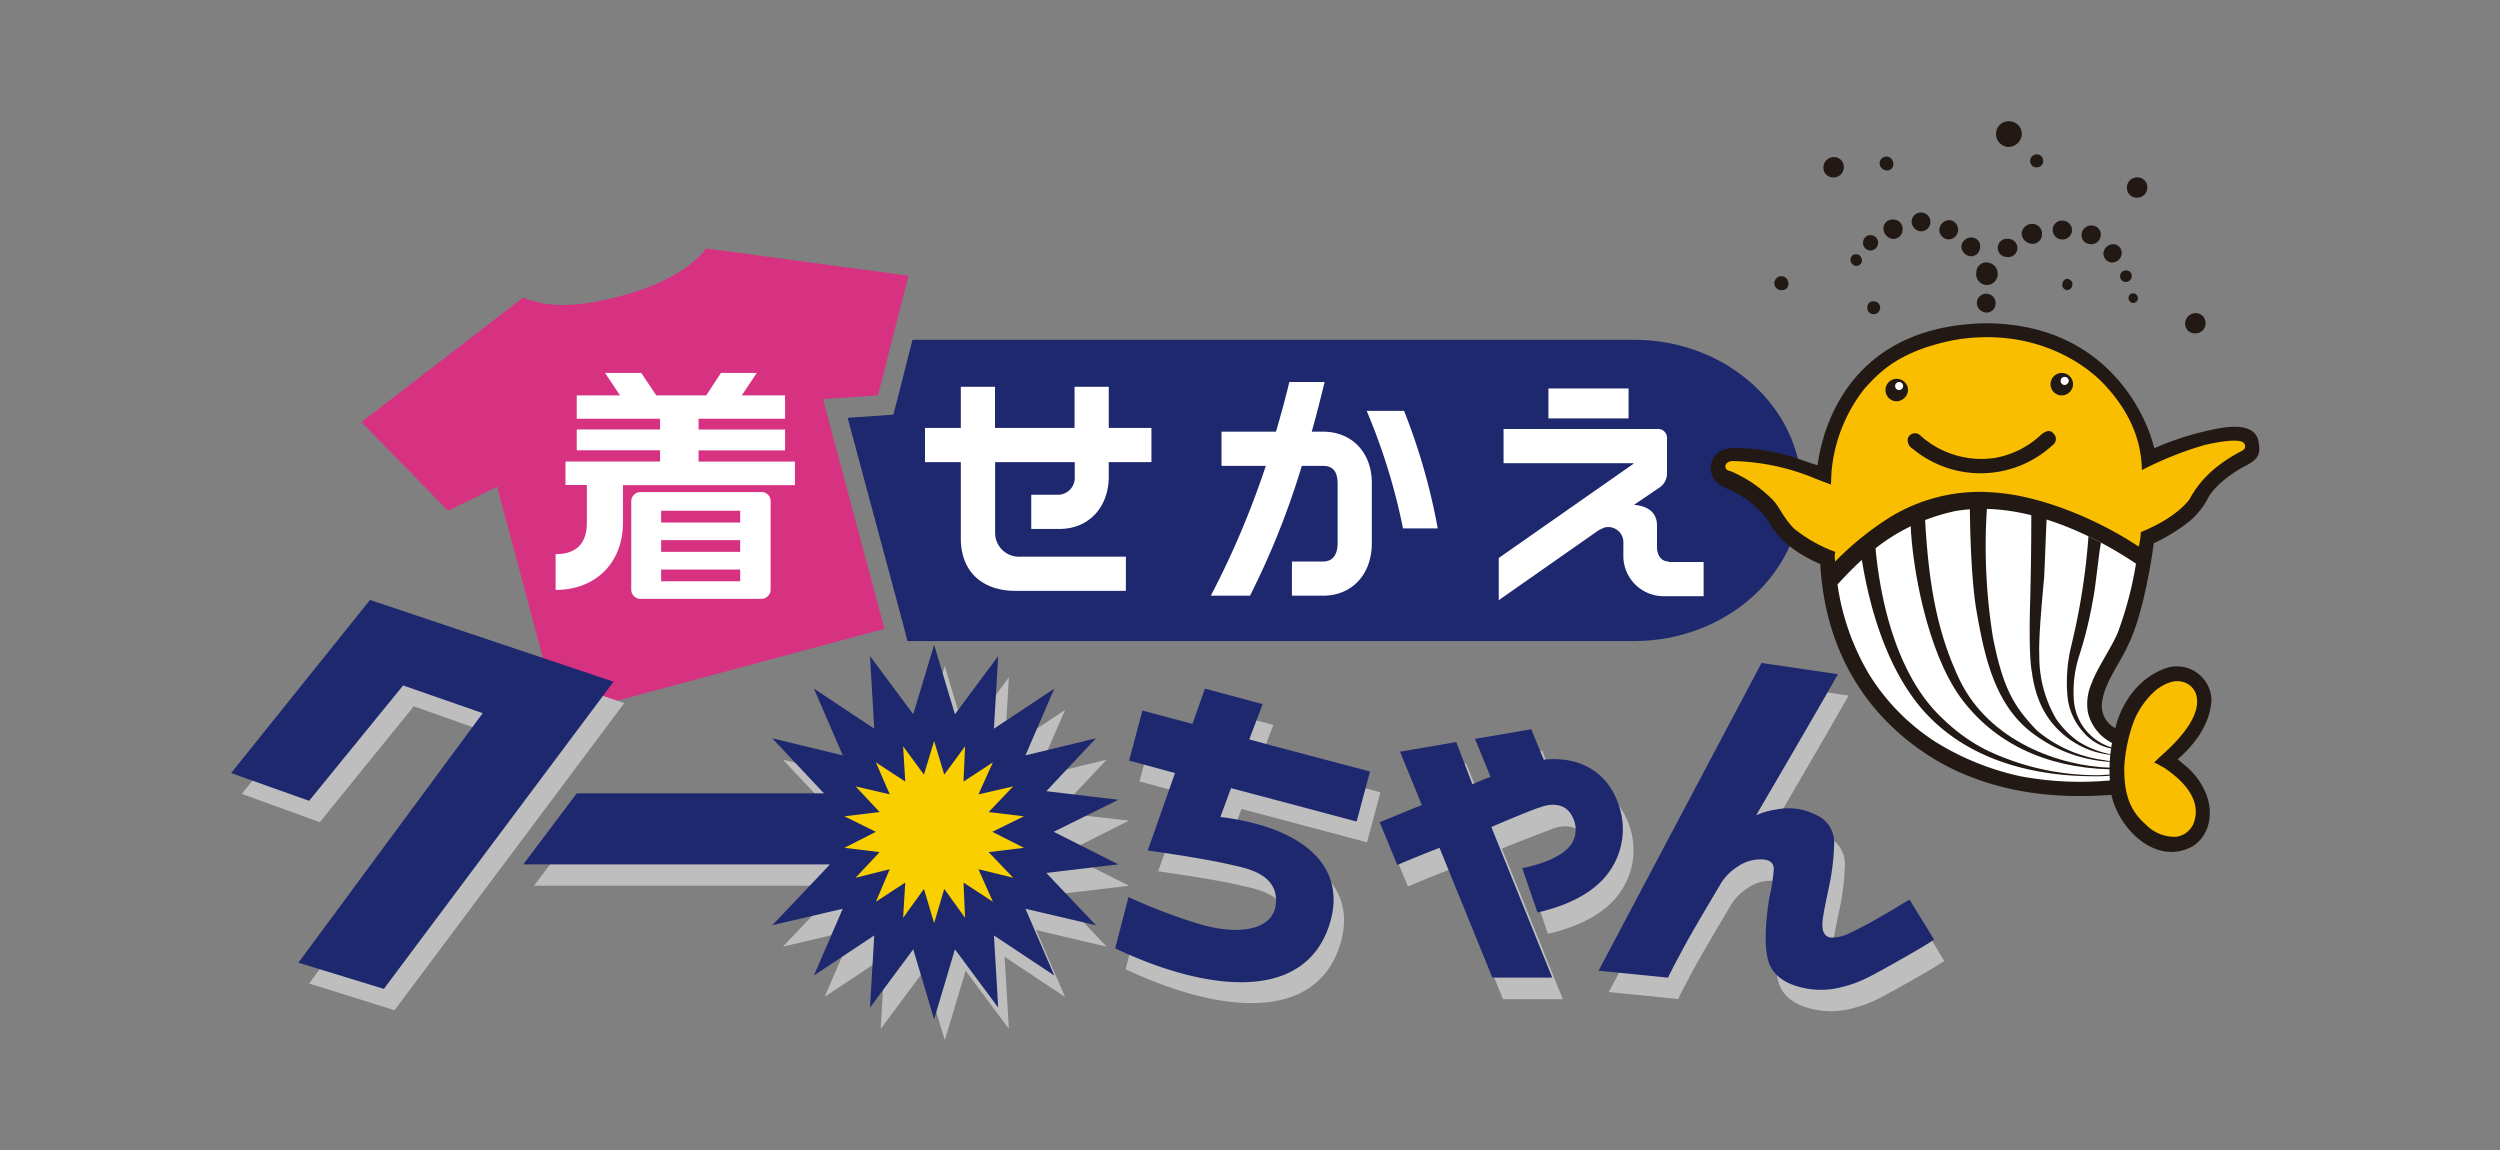
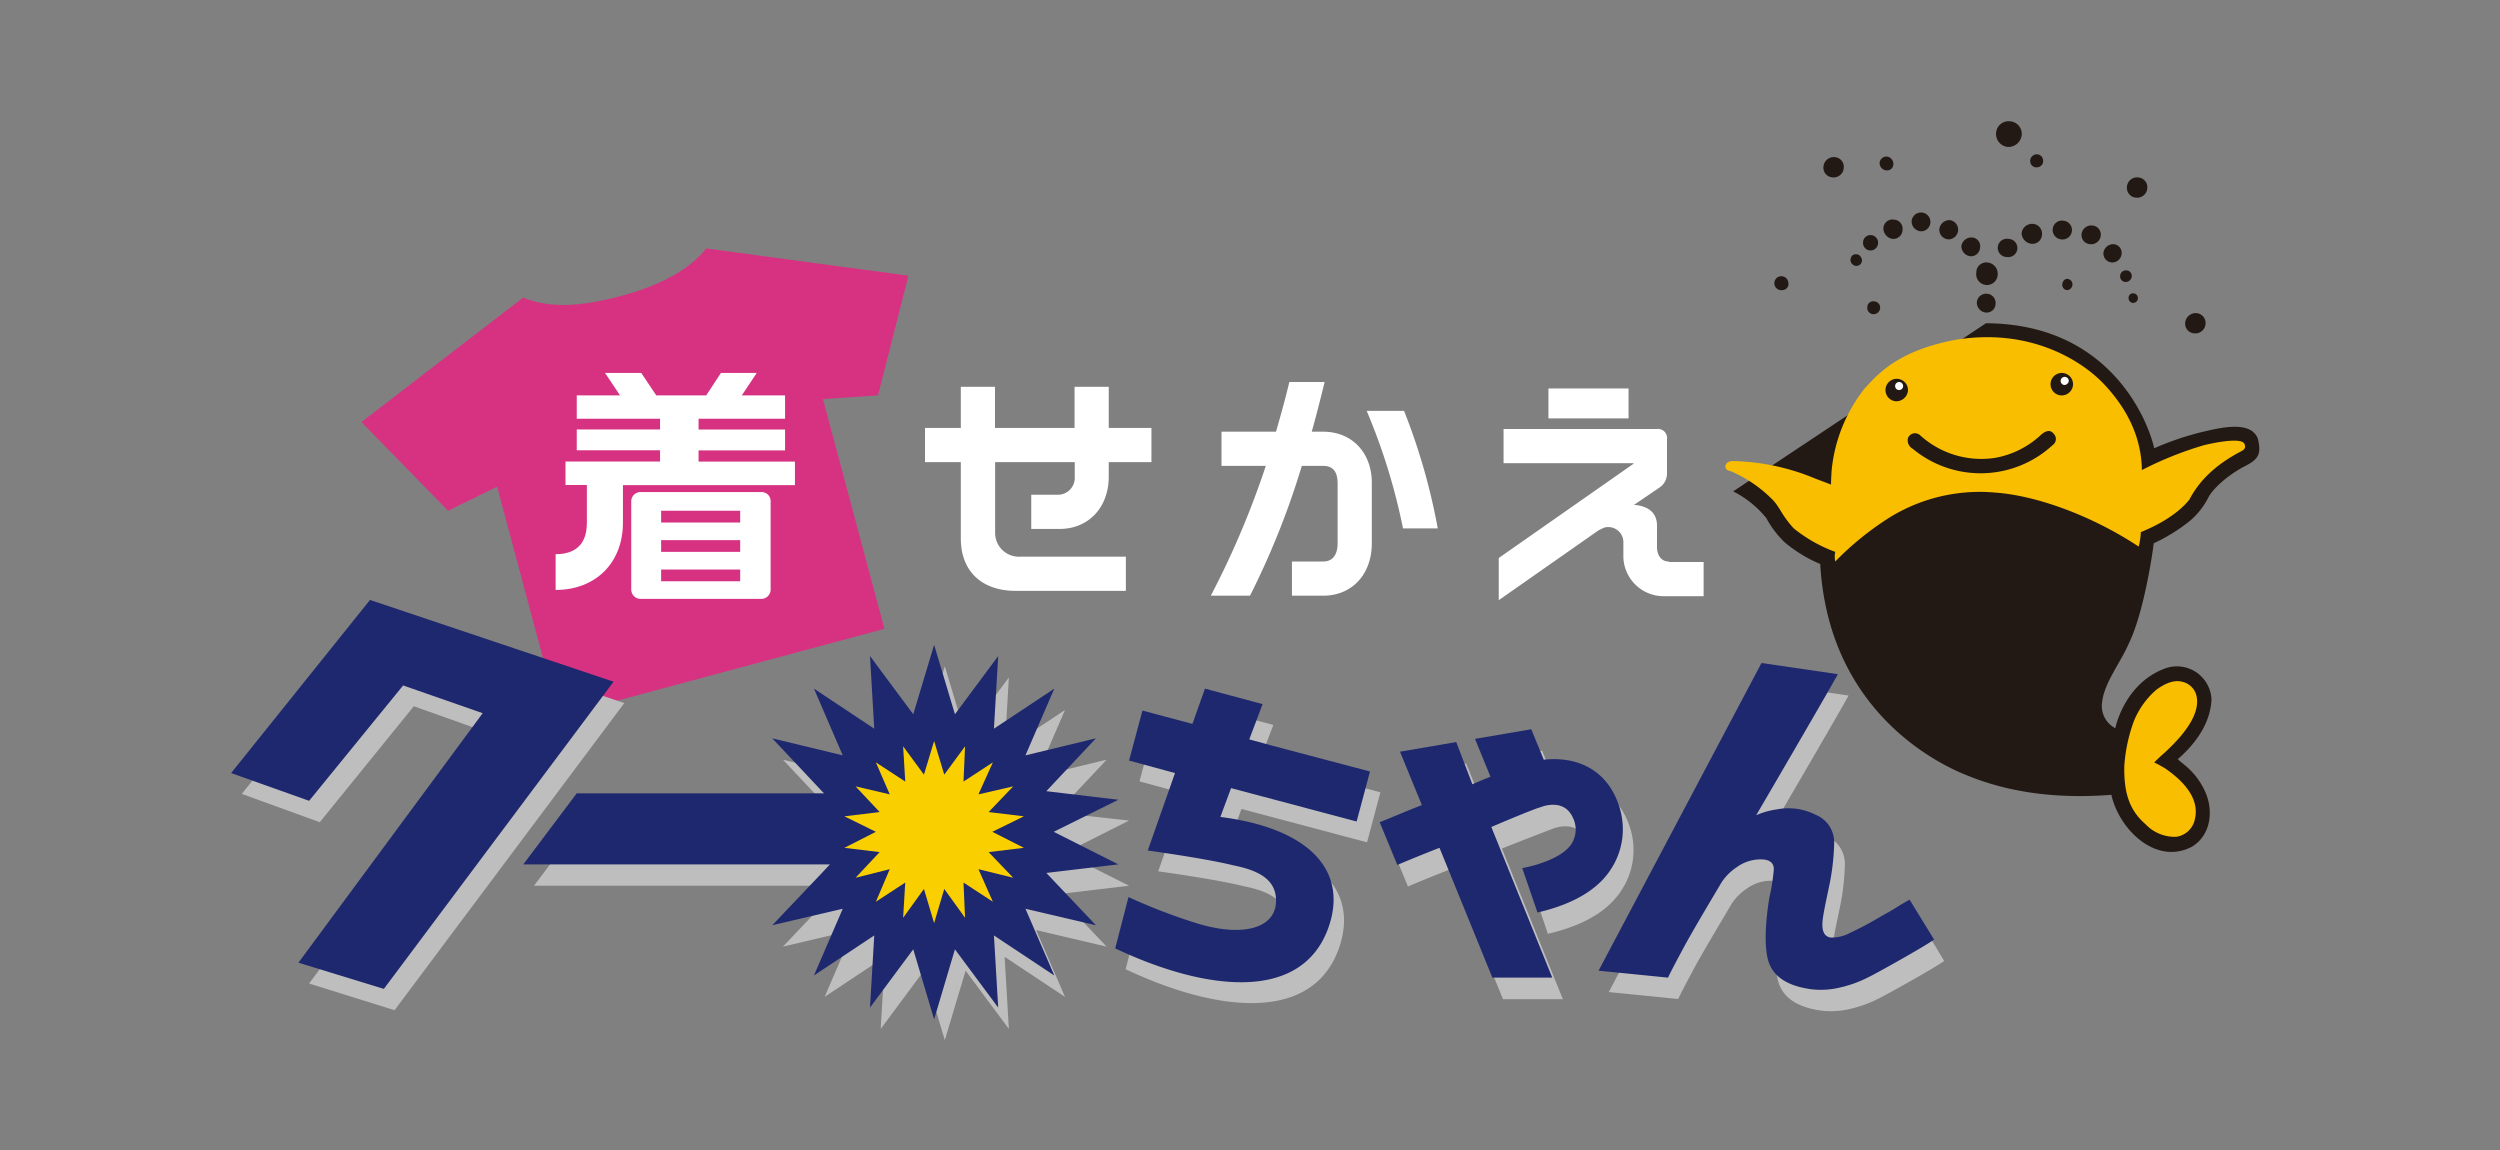
<svg xmlns="http://www.w3.org/2000/svg" viewBox="0 0 400 184">
  <rect x="0" y="0" width="400" height="184" fill="#808080" stroke="none" />
  <title> Kisekae Qoochan - SVG vector logo - www.oklogos.com</title>
-   <path d="M0 0h400v184H0z" fill="none" />
  <path d="M141.51 100.61l-9.83-36.75 8.8-.6 4.87-19.15L113 39.75c-2.65 3.34-7.26 5.9-13.67 7.61s-11.37 2-15.64.26L57.83 67.53l13.85 14.19 7.86-3.85 9.83 36.76z" fill="#d73282" />
  <path d="M111.77 73.86v-1.8h13.84v-3.33h-13.84V67h13.84v-3.74h-6.92l2.39-3.59h-5.73L113 63.26h-8l-2.4-3.59h-5.79l2.39 3.59h-6.92V67h13.33v1.71H92.28v3.33h13.33v1.8H90.48v3.76h3.42v6.07c0 4.18-2.73 5-5 5v5.72c6.41 0 10.77-4.35 10.77-10.76v-6.01h27.52v-3.76z" fill="#fff" />
  <path d="M307.23 147.36l-1.62.94c-1 .68-2.31 1.37-3.76 2.22s-2.82 1.54-4.1 2.14a6.31 6.31 0 0 1-3.16.77c-.94-.17-1.37-.94-1.29-2.39s.94-5 1.29-6.93a37.4 37.4 0 0 0 .59-5.89 4.75 4.75 0 0 0-3-4.45 9.56 9.56 0 0 0-6.15-.85 12.32 12.32 0 0 0-3.33.94s11.19-19.15 13.07-22.57l-12.22-1.79-26.15 49.23 11.11 1.11c.68-1.45 1.54-3 2.39-4.62 1.45-2.73 5.56-9.57 6.15-10.59a8.61 8.61 0 0 1 2.48-2.48 6.56 6.56 0 0 1 3.17-1.2c1.79-.17 2.73.34 2.73 1.54a30.12 30.12 0 0 1-.68 4.44c-.69 4-.94 8.55 0 10.77s3.16 3.51 6.66 4a13.11 13.11 0 0 0 4.87-.34 18.73 18.73 0 0 0 4.19-1.54c1.28-.6 9.15-5 10.6-6.07zM201.59 121.63l2.14-5.64-9.23-2.48-2.05 5.65-8-2.14-2.13 8 7.35 2-4.36 12.39c4.27.6 10.34 1.54 13.76 2.4 3.85.76 7 2.22 6.75 6-.25 4-5.21 5.47-12.39 3.33a91.6 91.6 0 0 1-11.2-4.27l-2.13 8.2c14.27 6.76 29.4 8.64 33.93-2.82 3.59-9.23-2.4-16.32-17.1-18.2l1.71-4.62 1.28.34 18.81 5 2.13-8-15.86-4.28zM60.91 99.41l-22.22 27.61 12.48 4.53L66.21 113l12.73 4.53-29.48 39.83 13.67 4.27 36.76-49.14zM169.12 143.09l11.53-1.37-10.34-5.21 10.34-5.22-11.53-1.28 7.94-8.46-11.28 2.73 4.62-10.68-9.66 6.41.68-11.62-6.92 9.31-3.33-11.11-3.34 11.11-6.92-9.31.68 11.62-9.65-6.41 4.61 10.68-11.28-2.73 7.95 8.46.34.34H93.99l-8.55 11.37h49.06l-1.28 1.37-7.95 8.37 11.28-2.65-4.61 10.69 9.65-6.41-.68 11.54 6.92-9.32 3.34 11.11 3.33-11.11 6.92 9.32-.68-11.54 9.66 6.41-4.62-10.69 11.28 2.65zM245.27 142.32l2.39 7.09c3.68-.85 8.89-2.65 11.63-6.75a11.71 11.71 0 0 0 1.45-10.43c-1.8-5.38-6.33-7.86-12-7.26l-2-4.87-9 1.53 2.48 6.07c-.94.34-1.88.77-2.9 1.2l-2.74-6.75-9 1.54 3.5 8.54-6.63 2.77 2.82 6.84c2.22-.94 4.53-1.89 6.75-2.74l8.46 20.77h9.58l-9.75-24.1c4.28-1.71 7.44-2.91 8.12-3.17 0 0 3.76-1.62 5.22 1.71a4.3 4.3 0 0 1-.26 4.19c-1.71 2.11-5.47 3.31-8.12 3.82z" fill="#bebebe" />
-   <path d="M261.51 54.37H146l-2.48 9.74-.59 2.23-2.31.17-5 .34 8.89 33.07.68 2.65h116.23c14.79 0 26.84-10.85 26.84-24.1s-12.05-24.1-26.75-24.1" fill="#1e286e" />
  <path d="M247.75 62.15h12.82v4.79h-12.82zM267 89.84c-1.28 0-1.88-1.11-1.88-2.31v-3.42c0-2.73-2.39-3.24-3.68-3.33l4.09-2.78a2.7 2.7 0 0 0 1.19-2.22v-5.51a1.45 1.45 0 0 0-1.62-1.63h-24.53v5.47h20.85l-.17.17-21.45 15v6.75l16-11.2c.17-.08.69-.34.94-.43a2.42 2.42 0 0 1 3 2.31v2.48a6.45 6.45 0 0 0 6.26 6.2h6.58v-5.47H267zM169.12 79.16H165v5.47h4.53c4.62 0 7.87-3.42 7.87-8.38v-2.31h6.83v-5.47h-6.83v-6.58h-5.47v6.58H159.2v-6.58h-5.47v6.58H148v5.47h5.73v12.22c0 5.22 3.33 8.38 8.8 8.38h17.61v-5.47h-16.92a3.81 3.81 0 0 1-4-3.85V73.94h12.74v2.31a2.71 2.71 0 0 1-2.82 2.91M211.68 69.07h-1.8c.86-3.08 1.54-5.81 2.06-7.95h-5.65c-.51 2.22-1.28 5-2.13 7.95h-8.72v5.47h7.09a139.34 139.34 0 0 1-8.8 20.77H200a127.89 127.89 0 0 0 8.29-20.77h3.42c2 0 2.31 1.54 2.31 2.91v9.48c0 1.29-.43 2.91-2.31 2.91h-5v5.47h5c4.61 0 7.78-3.42 7.78-8.38v-9.48c.08-5-3.17-8.38-7.78-8.38M224.67 65.74h-6a97.56 97.56 0 0 1 5.81 18.8h5.56a99.64 99.64 0 0 0-5.39-18.8" fill="#fff" />
  <path d="M305.53 143.94l-1.63.94c-1 .69-2.31 1.37-3.76 2.22s-2.82 1.54-4.1 2.14a6.2 6.2 0 0 1-3.16.77c-.94-.17-1.37-.94-1.29-2.39s.94-5.05 1.29-6.93a37.4 37.4 0 0 0 .59-5.89 4.75 4.75 0 0 0-3-4.45 9.56 9.56 0 0 0-6.15-.85 12.32 12.32 0 0 0-3.33.94s11.19-19.15 13.07-22.57l-12.22-1.79-26.07 49.23 11.11 1.11c.69-1.45 1.54-3 2.4-4.61 1.45-2.74 5.55-9.58 6.15-10.6a8.49 8.49 0 0 1 2.48-2.48 6.53 6.53 0 0 1 3.16-1.2c1.8-.17 2.74.34 2.74 1.54a30.38 30.38 0 0 1-.69 4.44c-.68 4-.94 8.55 0 10.77s3.16 3.51 6.67 4a13.12 13.12 0 0 0 4.87-.34 18.91 18.91 0 0 0 4.19-1.54c1.28-.6 9.14-5 10.6-6.07zM199.88 118.3l2.14-5.64-9.23-2.48-2 5.64-8-2.13-2.14 8 7.35 2-4.36 12.39c4.27.6 10.34 1.54 13.76 2.39 3.85.77 7 2.22 6.75 6-.25 4-5.21 5.47-12.39 3.34a90.26 90.26 0 0 1-11.2-4.28l-2.13 8.21c14.27 6.75 29.4 8.63 33.93-2.82 3.59-9.23-2.4-16.33-17.1-18.21l1.71-4.61 1.29.34 18.8 5 2.14-8-15.82-4.18zM59.2 95.99l-22.22 27.7 12.48 4.44 15.04-18.46 12.73 4.44-29.48 39.92 13.67 4.19 36.75-49.15zM167.41 139.67l11.53-1.37-10.34-5.21 10.34-5.13-11.53-1.37 7.94-8.46-11.28 2.73 4.62-10.68-9.66 6.41.68-11.62-6.92 9.31-3.33-11.11-3.34 11.11-6.92-9.31.68 11.62-9.65-6.41 4.61 10.68-11.28-2.73 7.95 8.46.34.34H92.28l-8.55 11.37h49.06l-1.28 1.37-7.95 8.37 11.28-2.64-4.61 10.68 9.65-6.41-.68 11.54 6.92-9.32 3.34 11.2 3.33-11.2 6.92 9.32-.68-11.54 9.66 6.41-4.62-10.68 11.28 2.64z" fill="#1e286e" />
  <path d="M147.83 142.23l-3.33 4.62.34-5.64-4.7 3.07 2.22-5.21-5.47 1.37 3.85-4.1-5.64-.69 5.04-2.56-5.04-2.48 5.64-.68-3.85-4.11 5.47 1.28-2.22-5.12 4.7 3.07-.34-5.64 3.33 4.53 1.63-5.38 1.62 5.38 3.33-4.53-.25 5.64 4.7-3.07-2.31 5.12 5.56-1.28-3.93 4.11 5.64.68-5.05 2.48 5.05 2.56-5.64.69 3.93 4.1-5.56-1.37 2.31 5.21-4.7-3.07.25 5.64-3.33-4.62-1.62 5.47z" fill="#facf00" />
  <path d="M246.47 129.16s3.76-1.63 5.21 1.71a4.25 4.25 0 0 1-.26 4.18c-1.45 2.14-5.21 3.34-7.86 3.85L246 146c3.68-.85 8.89-2.65 11.63-6.75a11.71 11.71 0 0 0 1.37-10.44c-1.8-5.38-6.32-7.86-12-7.26l-2-4.87-9 1.54 2.48 6.06c-.94.35-1.88.77-2.9 1.2l-2.58-6.75-9 1.54 3.5 8.54c-2.56 1-5 2.06-6.75 2.74l2.82 6.84c2.22-.94 4.53-1.88 6.75-2.74l8.46 20.77h9.58l-9.75-24.1c4-1.71 7.18-3 7.87-3.16" fill="#1e286e" />
  <g fill="#231914" fill-rule="evenodd">
-     <path d="M317.92 47a1.47 1.47 0 0 1 1.37 1.62 1.43 1.43 0 0 1-1.63 1.38 1.61 1.61 0 0 1-1.37-1.54 1.49 1.49 0 0 1 1.63-1.46zM318 42a1.8 1.8 0 0 1 1.63 1.88 1.72 1.72 0 1 1-3.42-.26A1.59 1.59 0 0 1 318 42zM321.34 38.22a1.46 1.46 0 1 1-.26 2.9 1.46 1.46 0 1 1 .26-2.9zM325.27 35.82a1.57 1.57 0 0 1 1.45 1.71A1.52 1.52 0 0 1 325 39a1.75 1.75 0 0 1-1.54-1.7 1.69 1.69 0 0 1 1.81-1.48zM330.14 35.31a1.5 1.5 0 1 1-.26 3 1.53 1.53 0 0 1-1.45-1.62 1.49 1.49 0 0 1 1.71-1.38zM334.76 36.08a1.45 1.45 0 0 1 1.36 1.62 1.52 1.52 0 0 1-1.62 1.37 1.46 1.46 0 0 1-1.45-1.62 1.56 1.56 0 0 1 1.71-1.37zM338.18 39.07a1.38 1.38 0 0 1 1.28 1.54 1.52 1.52 0 0 1-1.54 1.39 1.44 1.44 0 0 1-1.37-1.54 1.58 1.58 0 0 1 1.63-1.39zM340.23 43.26a.89.89 0 0 1 .85 1 1 1 0 0 1-1 .86.9.9 0 0 1-.86-1 .94.94 0 0 1 1.01-.86zM341.34 46.93a.77.77 0 0 1-.09 1.54.78.78 0 0 1-.68-.85.72.72 0 0 1 .77-.69zM321.59 19.41a2 2 0 0 1 1.88 2.22 2.14 2.14 0 0 1-2.22 1.88 2.08 2.08 0 0 1-1.88-2.22 2 2 0 0 1 2.22-1.88zM301.94 25.05a1.19 1.19 0 0 1 1 1.2 1 1 0 0 1-1.2 1 1.17 1.17 0 0 1-1-1.2 1.1 1.1 0 0 1 1.2-1zM315.53 38a1.38 1.38 0 0 1 1.28 1.62 1.45 1.45 0 0 1-1.54 1.38 1.63 1.63 0 0 1-1.45-1.62 1.61 1.61 0 0 1 1.71-1.38zM312 35.22a1.55 1.55 0 0 1-.26 3.08 1.55 1.55 0 0 1-1.45-1.62 1.64 1.64 0 0 1 1.71-1.46zM307.23 37a1.49 1.49 0 0 0 1.63-1.37 1.5 1.5 0 0 0-3-.25 1.59 1.59 0 0 0 1.37 1.62zM303.05 35.14a1.46 1.46 0 0 1 1.36 1.62 1.48 1.48 0 0 1-1.62 1.46 1.73 1.73 0 0 1-1.45-1.71 1.46 1.46 0 0 1 1.71-1.37zM299.37 37.62a1.2 1.2 0 0 1 1.11 1.38 1.2 1.2 0 0 1-2.39-.25 1.18 1.18 0 0 1 1.28-1.13zM297.06 40.69c.52 0 .86.6.86 1a.9.9 0 0 1-1 .85 1 1 0 0 1-.85-.94c.05-.6.4-.99.99-.91zM293.56 25.14a1.57 1.57 0 0 1 1.44 1.79 1.63 1.63 0 0 1-1.71 1.46 1.56 1.56 0 0 1-1.54-1.71 1.66 1.66 0 0 1 1.81-1.54zM342.11 28.39a1.57 1.57 0 0 1 1.45 1.79 1.62 1.62 0 0 1-1.71 1.45 1.56 1.56 0 0 1-1.54-1.71 1.61 1.61 0 0 1 1.8-1.53zM351.42 50.1a1.58 1.58 0 0 1 1.46 1.79 1.62 1.62 0 0 1-1.71 1.45 1.55 1.55 0 0 1-1.54-1.71 1.7 1.7 0 0 1 1.79-1.53zM330.82 44.63a.86.86 0 0 1 .77.94.91.91 0 0 1-.85.85.83.83 0 0 1-.77-.94c.03-.48.43-.94.85-.85zM299.88 48.22a1 1 0 0 1 .94 1.11 1.06 1.06 0 0 1-1.11.94 1 1 0 0 1-.94-1.11.94.94 0 0 1 1.11-.94zM326.89 25.57a1 1 0 0 0-1.19-.86 1.06 1.06 0 0 0-.86 1.2 1 1 0 0 0 1.2.85 1 1 0 0 0 .85-1.19zM286.12 45.14a1.12 1.12 0 1 0-.94 1.28 1 1 0 0 0 .94-1.28zM317.75 51.72c20.17.09 26.07 16.07 26.92 20a46.93 46.93 0 0 1 7.86-2.65c2.91-.68 7.61-1.79 8.72 1.11.69 2.74-.08 3.42-2.48 4.62-3.5 2-5.12 4.1-5.47 4.87a12.15 12.15 0 0 1-2.82 3.59 28 28 0 0 1-5.89 3.67c-.18 1.71-1.63 11.29-4 16.07-1.37 3.16-4 6.33-4.28 9.57a4 4 0 0 0 2.14 3.94s1.37-7 7.78-9.49a5.54 5.54 0 0 1 7.61 4.87c-.17 4.1-2.91 7.44-5.39 9.57.69.77 2.74 1.8 4.28 5s1 7.18-2 9c-5.81 3.08-11.71-2.82-12.91-8.29-9.83.77-17.26-.76-22.82-3-6-2.3-22.48-11.11-23.76-33.93a21.87 21.87 0 0 1-5.72-3.5 15.46 15.46 0 0 1-2.91-3.85 16.45 16.45 0 0 0-5.3-4.27c-.94-.52-4.1-1.11-3.5-4.53.59-2.14 2.47-2.48 4.44-2.4 6.75.26 10 2.06 12.56 2.74 1.13-8.27 6.77-22.37 26.94-22.71z" />
+     <path d="M317.92 47a1.47 1.47 0 0 1 1.37 1.62 1.43 1.43 0 0 1-1.63 1.38 1.61 1.61 0 0 1-1.37-1.54 1.49 1.49 0 0 1 1.63-1.46zM318 42a1.8 1.8 0 0 1 1.63 1.88 1.72 1.72 0 1 1-3.42-.26A1.59 1.59 0 0 1 318 42zM321.34 38.22a1.46 1.46 0 1 1-.26 2.9 1.46 1.46 0 1 1 .26-2.9zM325.27 35.82a1.57 1.57 0 0 1 1.45 1.71A1.52 1.52 0 0 1 325 39a1.75 1.75 0 0 1-1.54-1.7 1.69 1.69 0 0 1 1.81-1.48zM330.14 35.31a1.5 1.5 0 1 1-.26 3 1.53 1.53 0 0 1-1.45-1.62 1.49 1.49 0 0 1 1.71-1.38zM334.76 36.08a1.45 1.45 0 0 1 1.36 1.62 1.52 1.52 0 0 1-1.62 1.37 1.46 1.46 0 0 1-1.45-1.62 1.56 1.56 0 0 1 1.71-1.37zM338.18 39.07a1.38 1.38 0 0 1 1.28 1.54 1.52 1.52 0 0 1-1.54 1.39 1.44 1.44 0 0 1-1.37-1.54 1.58 1.58 0 0 1 1.63-1.39zM340.23 43.26a.89.89 0 0 1 .85 1 1 1 0 0 1-1 .86.9.9 0 0 1-.86-1 .94.94 0 0 1 1.01-.86zM341.34 46.93a.77.77 0 0 1-.09 1.54.78.78 0 0 1-.68-.85.72.72 0 0 1 .77-.69zM321.59 19.41a2 2 0 0 1 1.88 2.22 2.14 2.14 0 0 1-2.22 1.88 2.08 2.08 0 0 1-1.88-2.22 2 2 0 0 1 2.22-1.88zM301.94 25.05a1.19 1.19 0 0 1 1 1.2 1 1 0 0 1-1.2 1 1.17 1.17 0 0 1-1-1.2 1.1 1.1 0 0 1 1.2-1zM315.53 38a1.38 1.38 0 0 1 1.28 1.62 1.45 1.45 0 0 1-1.54 1.38 1.63 1.63 0 0 1-1.45-1.62 1.61 1.61 0 0 1 1.71-1.38zM312 35.22a1.55 1.55 0 0 1-.26 3.08 1.55 1.55 0 0 1-1.45-1.62 1.64 1.64 0 0 1 1.71-1.46zM307.23 37a1.49 1.49 0 0 0 1.63-1.37 1.5 1.5 0 0 0-3-.25 1.59 1.59 0 0 0 1.37 1.62zM303.05 35.14a1.46 1.46 0 0 1 1.36 1.62 1.48 1.48 0 0 1-1.62 1.46 1.73 1.73 0 0 1-1.45-1.71 1.46 1.46 0 0 1 1.71-1.37zM299.37 37.62a1.2 1.2 0 0 1 1.11 1.38 1.2 1.2 0 0 1-2.39-.25 1.18 1.18 0 0 1 1.28-1.13zM297.06 40.69c.52 0 .86.6.86 1a.9.9 0 0 1-1 .85 1 1 0 0 1-.85-.94c.05-.6.4-.99.99-.91zM293.56 25.14a1.57 1.57 0 0 1 1.44 1.79 1.63 1.63 0 0 1-1.71 1.46 1.56 1.56 0 0 1-1.54-1.71 1.66 1.66 0 0 1 1.81-1.54zM342.11 28.39a1.57 1.57 0 0 1 1.45 1.79 1.62 1.62 0 0 1-1.71 1.45 1.56 1.56 0 0 1-1.54-1.71 1.61 1.61 0 0 1 1.8-1.53zM351.42 50.1a1.58 1.58 0 0 1 1.46 1.79 1.62 1.62 0 0 1-1.71 1.45 1.55 1.55 0 0 1-1.54-1.71 1.7 1.7 0 0 1 1.79-1.53zM330.82 44.63a.86.86 0 0 1 .77.94.91.91 0 0 1-.85.85.83.83 0 0 1-.77-.94c.03-.48.43-.94.85-.85zM299.88 48.22a1 1 0 0 1 .94 1.11 1.06 1.06 0 0 1-1.11.94 1 1 0 0 1-.94-1.11.94.94 0 0 1 1.11-.94zM326.89 25.57a1 1 0 0 0-1.19-.86 1.06 1.06 0 0 0-.86 1.2 1 1 0 0 0 1.2.85 1 1 0 0 0 .85-1.19zM286.12 45.14a1.12 1.12 0 1 0-.94 1.28 1 1 0 0 0 .94-1.28zM317.75 51.72c20.17.09 26.07 16.07 26.92 20a46.93 46.93 0 0 1 7.86-2.65c2.91-.68 7.61-1.79 8.72 1.11.69 2.74-.08 3.42-2.48 4.62-3.5 2-5.12 4.1-5.47 4.87a12.15 12.15 0 0 1-2.82 3.59 28 28 0 0 1-5.89 3.67c-.18 1.71-1.63 11.29-4 16.07-1.37 3.16-4 6.33-4.28 9.57a4 4 0 0 0 2.14 3.94s1.37-7 7.78-9.49a5.54 5.54 0 0 1 7.61 4.87c-.17 4.1-2.91 7.44-5.39 9.57.69.77 2.74 1.8 4.28 5s1 7.18-2 9c-5.81 3.08-11.71-2.82-12.91-8.29-9.83.77-17.26-.76-22.82-3-6-2.3-22.48-11.11-23.76-33.93a21.87 21.87 0 0 1-5.72-3.5 15.46 15.46 0 0 1-2.91-3.85 16.45 16.45 0 0 0-5.3-4.27z" />
  </g>
-   <path d="M341.76 90.18a58.66 58.66 0 0 1-2.9 11c-.94 2.3-3.42 5.89-4.19 8.12a8.13 8.13 0 0 0-.6 4.7 7.38 7.38 0 0 0 3.85 4.87 23.79 23.79 0 0 0-.34 6 51.71 51.71 0 0 1-14.36-.68 43 43 0 0 1-13.51-5.47A34.48 34.48 0 0 1 299.12 108 38.87 38.87 0 0 1 294 93.51c4.7-5.12 9.74-9.65 18.63-11.7 11.87-2.14 24.01 4.95 29.13 8.37z" fill="#fff" />
  <path d="M276.12 74.37c.17-.51.86-.6 1.11-.6a36 36 0 0 1 13.25 2.82l2.48.94s0-.51.09-2.14a25 25 0 0 1 5.3-13.24c2-2.14 5.12-6 14.53-7.78 12.22-2 20.42 3.59 23.67 7s6.07 8 6.15 13.84a56.32 56.32 0 0 1 10-4c2.23-.52 6-1.2 6.42-.17.17.42.17.77-.43 1.11-4.62 2.39-7 5.13-8.38 7.77-2.05 2.57-5.47 4.28-7.78 5.22a10.88 10.88 0 0 1-.34 2.31c-7.78-5.13-16.66-8.21-23-8.64a27.42 27.42 0 0 0-17.95 4.7 47.6 47.6 0 0 0-7.6 6.33 3.67 3.67 0 0 1 0-1.54 23.24 23.24 0 0 1-6.64-3.76c-2.05-2.22-2.22-3.5-3.59-4.79a21 21 0 0 0-6.5-4.36c-.91-.17-.91-.68-.79-1.02z" fill="#fabe00" />
  <path d="M337.58 123.94c-.6 0-1.29.09-1.88.09a40.78 40.78 0 0 1-18.21-4.19 28.68 28.68 0 0 1-6.67-4.87c-7.35-6.84-10-18.89-10.76-27.52-.52.25-2.14 1.71-2.23 1.71 1.71 10.94 5.39 19.91 10.69 25.38 7.69 7.95 18.63 9.66 26.49 9.66a23 23 0 0 0 2.57-.09z" fill="#231914" />
  <path d="M337.58 123.09c-10.35-.26-18.64-4.28-23.93-11.54-5.39-7.52-7.7-20.94-7.95-27.61v-.25c.17 0 1.71-.69 2.3-.86.6 11.62 2.23 19 5.56 26 4.79 9.83 16 13.76 24.1 14z" fill="#231914" />
  <path d="M337.49 121.89a22.7 22.7 0 0 1-12.22-4.53c-6.15-4.53-7.69-12.56-8.72-17.86l-.17-1c-1.11-5.47-1.2-16.24-1.2-17.43h1.54a4.9 4.9 0 0 1 1.2.08 92.34 92.34 0 0 0 .94 20.77c1.62 8.29 3.42 11.2 7.09 15a21.1 21.1 0 0 0 10.69 4.7l1 .17v.09z" fill="#231914" />
  <path d="M337.75 120.78a13.79 13.79 0 0 1-6.84-2.65c-2.14-1.62-5-4.44-5.81-10.6-.51-2.56-.34-9.49-.26-11.79l.09-4.11c.08-4.78.08-9.23.08-9.4.6.26 2.05.43 2.48.69-.08.17-.34 8.2-.43 9.48-.08 1.11-.94 9.41-.77 12.48a19.69 19.69 0 0 0 2.71 10.17 14.86 14.86 0 0 0 3.42 3.51 14.64 14.64 0 0 0 5.38 2.13z" fill="#231914" />
  <path d="M337.75 119.75a7.73 7.73 0 0 1-4.45-2.65 9.91 9.91 0 0 1-2.48-5.47 24.68 24.68 0 0 1 .6-8.37 106.42 106.42 0 0 0 2.74-17.52c.51.42 1.88.94 2 1.11-.17.77-.34 2.13-.51 3.59-.26 2-.51 4.27-.77 5.47a64.68 64.68 0 0 1-2.14 8.8 18.74 18.74 0 0 0-.94 7 8.53 8.53 0 0 0 6 7.86v.17z" fill="#231914" />
  <path d="M305.27 62.57a1.8 1.8 0 1 0-2 1.63 1.89 1.89 0 0 0 2-1.63zM331.68 61.63a1.8 1.8 0 1 0-2 1.63 1.83 1.83 0 0 0 2-1.63z" fill="#231914" fill-rule="evenodd" />
  <path d="M304.5 61.81a.64.64 0 1 0-1.28-.09.64.64 0 0 0 1.28.09zM331 61a.65.65 0 1 0-.69.6.74.74 0 0 0 .69-.6z" fill="#fff" fill-rule="evenodd" />
  <path d="M319.2 73.26a14.56 14.56 0 0 1-12.05-3.68 1.21 1.21 0 0 0-1.88.52 1.55 1.55 0 0 0 .77 1.71 17 17 0 0 0 22.39-.6 1.18 1.18 0 0 0 .17-1.8c-.6-.77-1.37-.43-2.05.17a14.41 14.41 0 0 1-7.35 3.68z" fill="#231914" fill-rule="evenodd" />
  <path d="M343.3 131.89a6.45 6.45 0 0 0 4.88 2 3.54 3.54 0 0 0 3-2.82c.51-2.14-.17-5-4.88-8.21-.51-.26-1-.6-1.62-.85.26-.35 1.8-1.71 1.8-1.71 4.7-4.36 5.38-7.18 4.95-9a3 3 0 0 0-2.3-2.22c-1.29-.34-2.74.26-4.11 1.28a13.1 13.1 0 0 0-3.59 5 25.65 25.65 0 0 0-1.54 7.18c-.09 4.39.85 7.13 3.41 9.35z" fill="#fabe00" />
  <path d="M121.85 78.73h-19.4a1.49 1.49 0 0 0-1.45 1.45v14.19a1.49 1.49 0 0 0 1.45 1.45h19.4a1.49 1.49 0 0 0 1.45-1.45V80.18a1.44 1.44 0 0 0-1.45-1.45zM118.43 93h-12.65v-1.88h12.65zm0-4.7h-12.65v-1.88h12.65zm0-4.7h-12.65v-1.88h12.65z" fill="#fff" />
</svg>